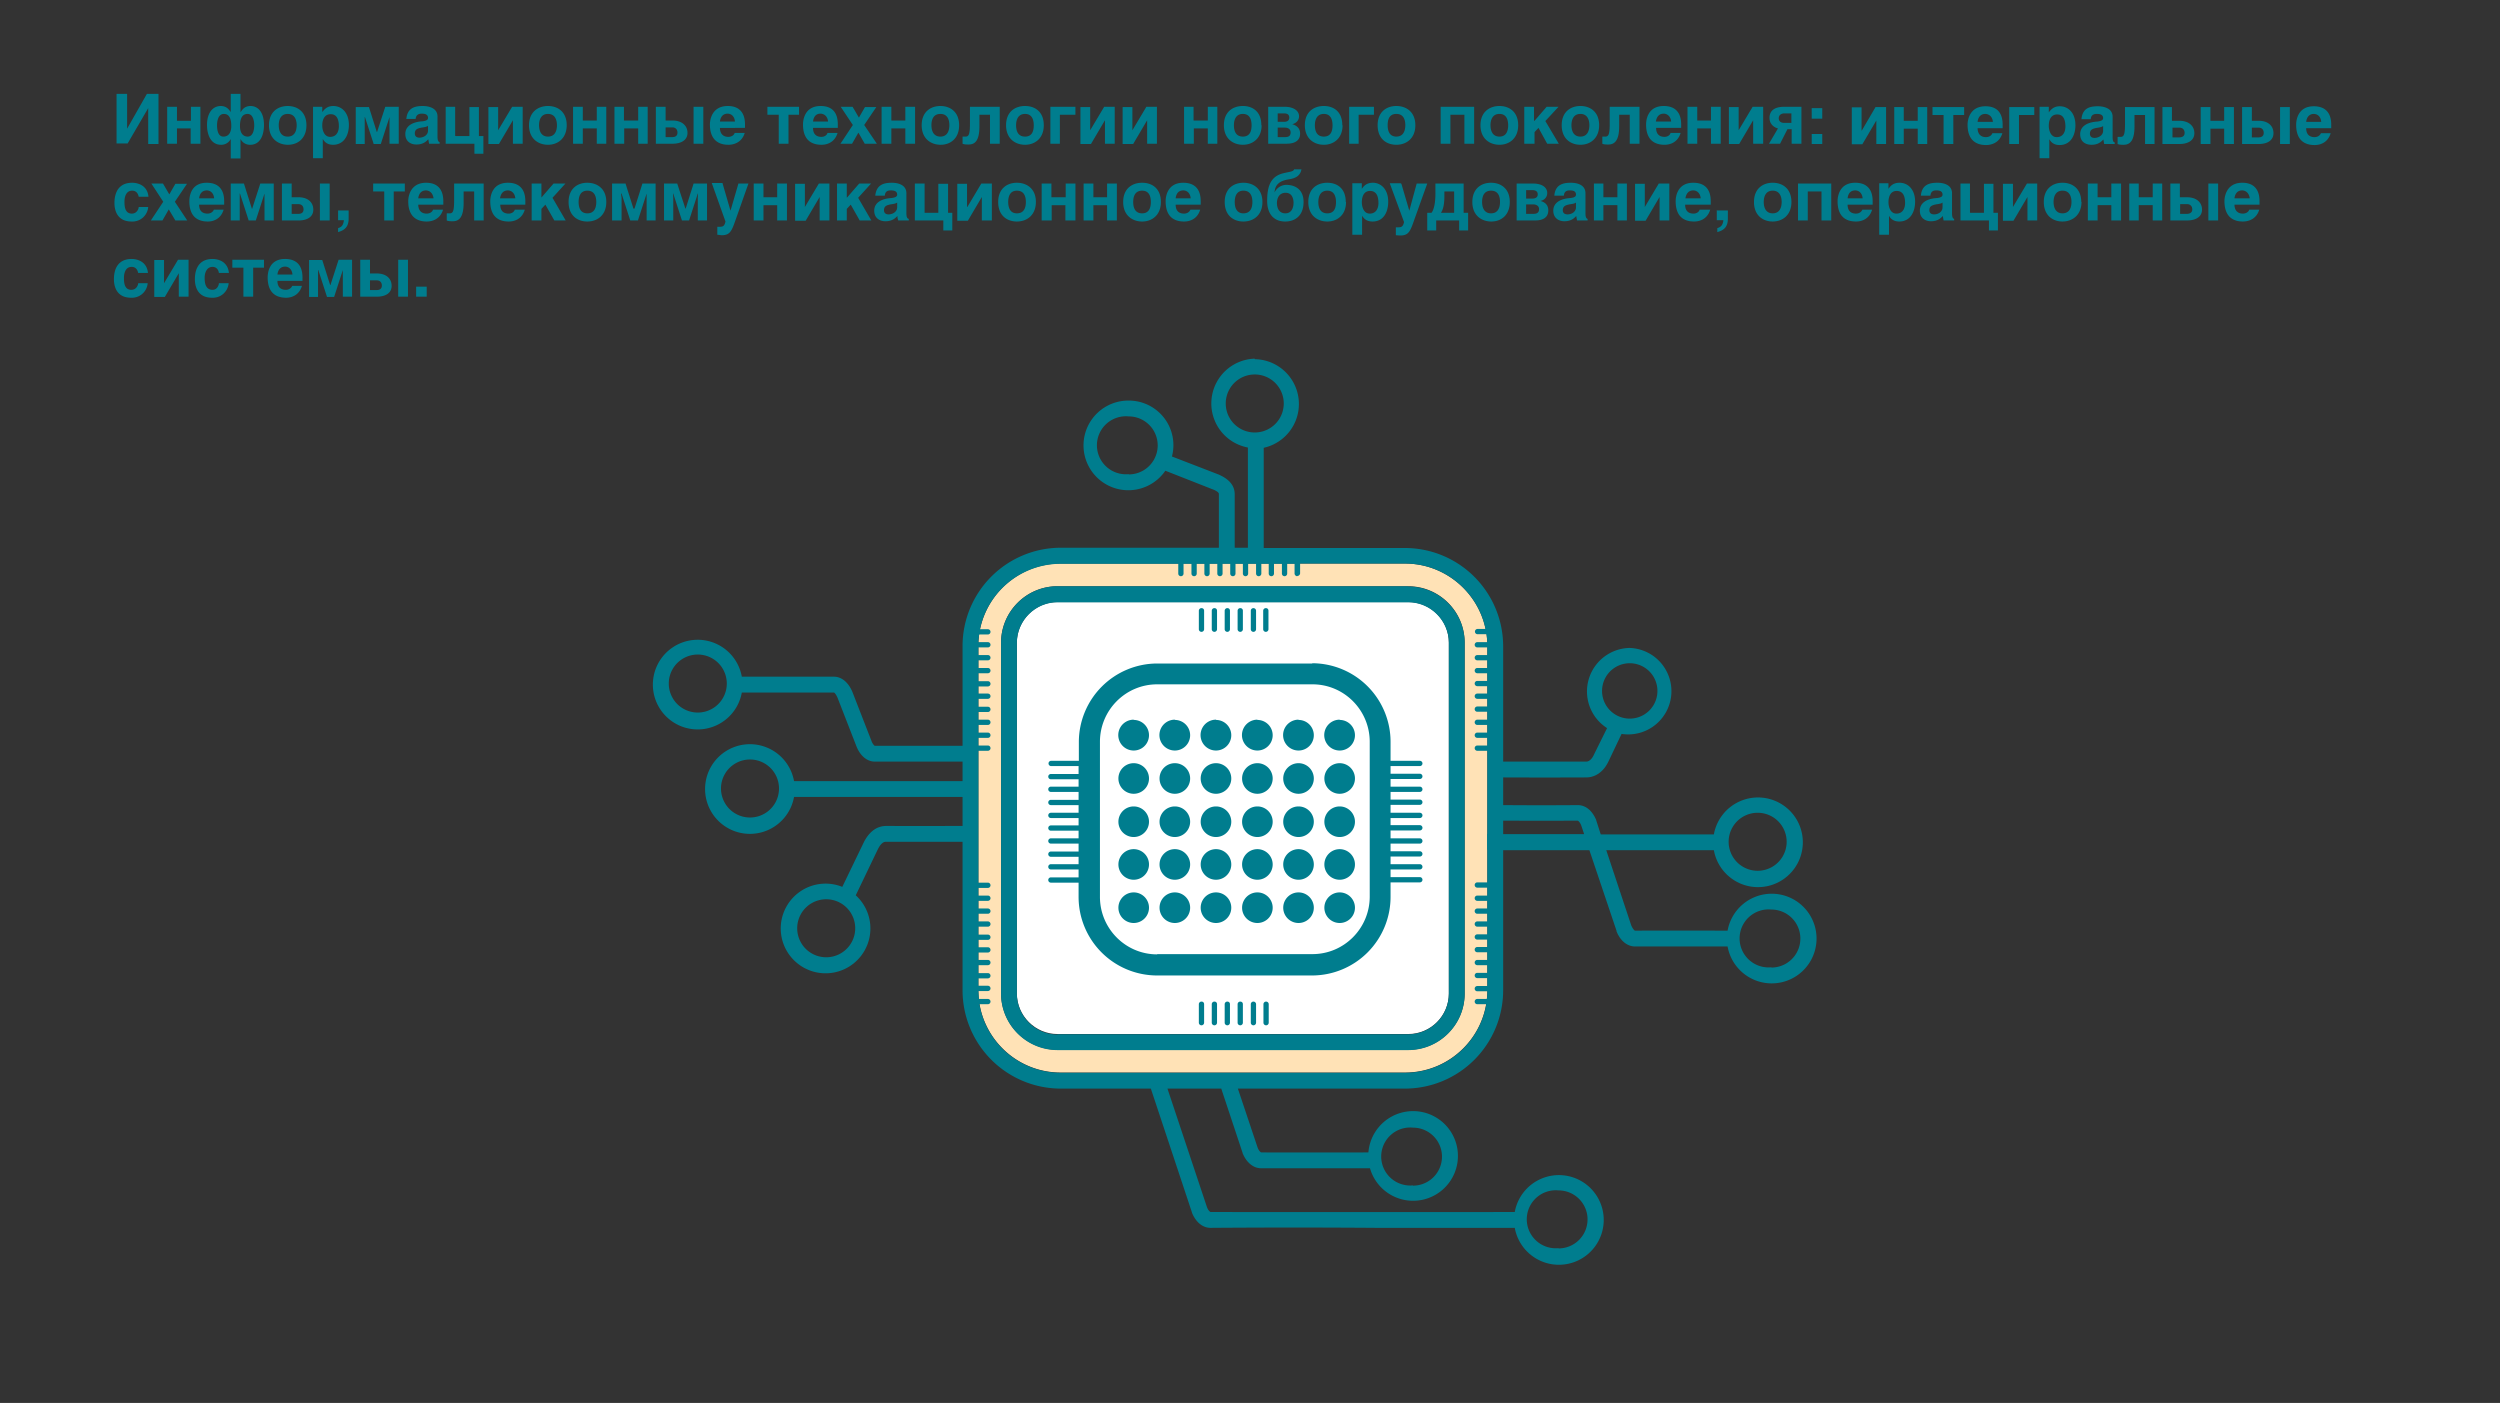
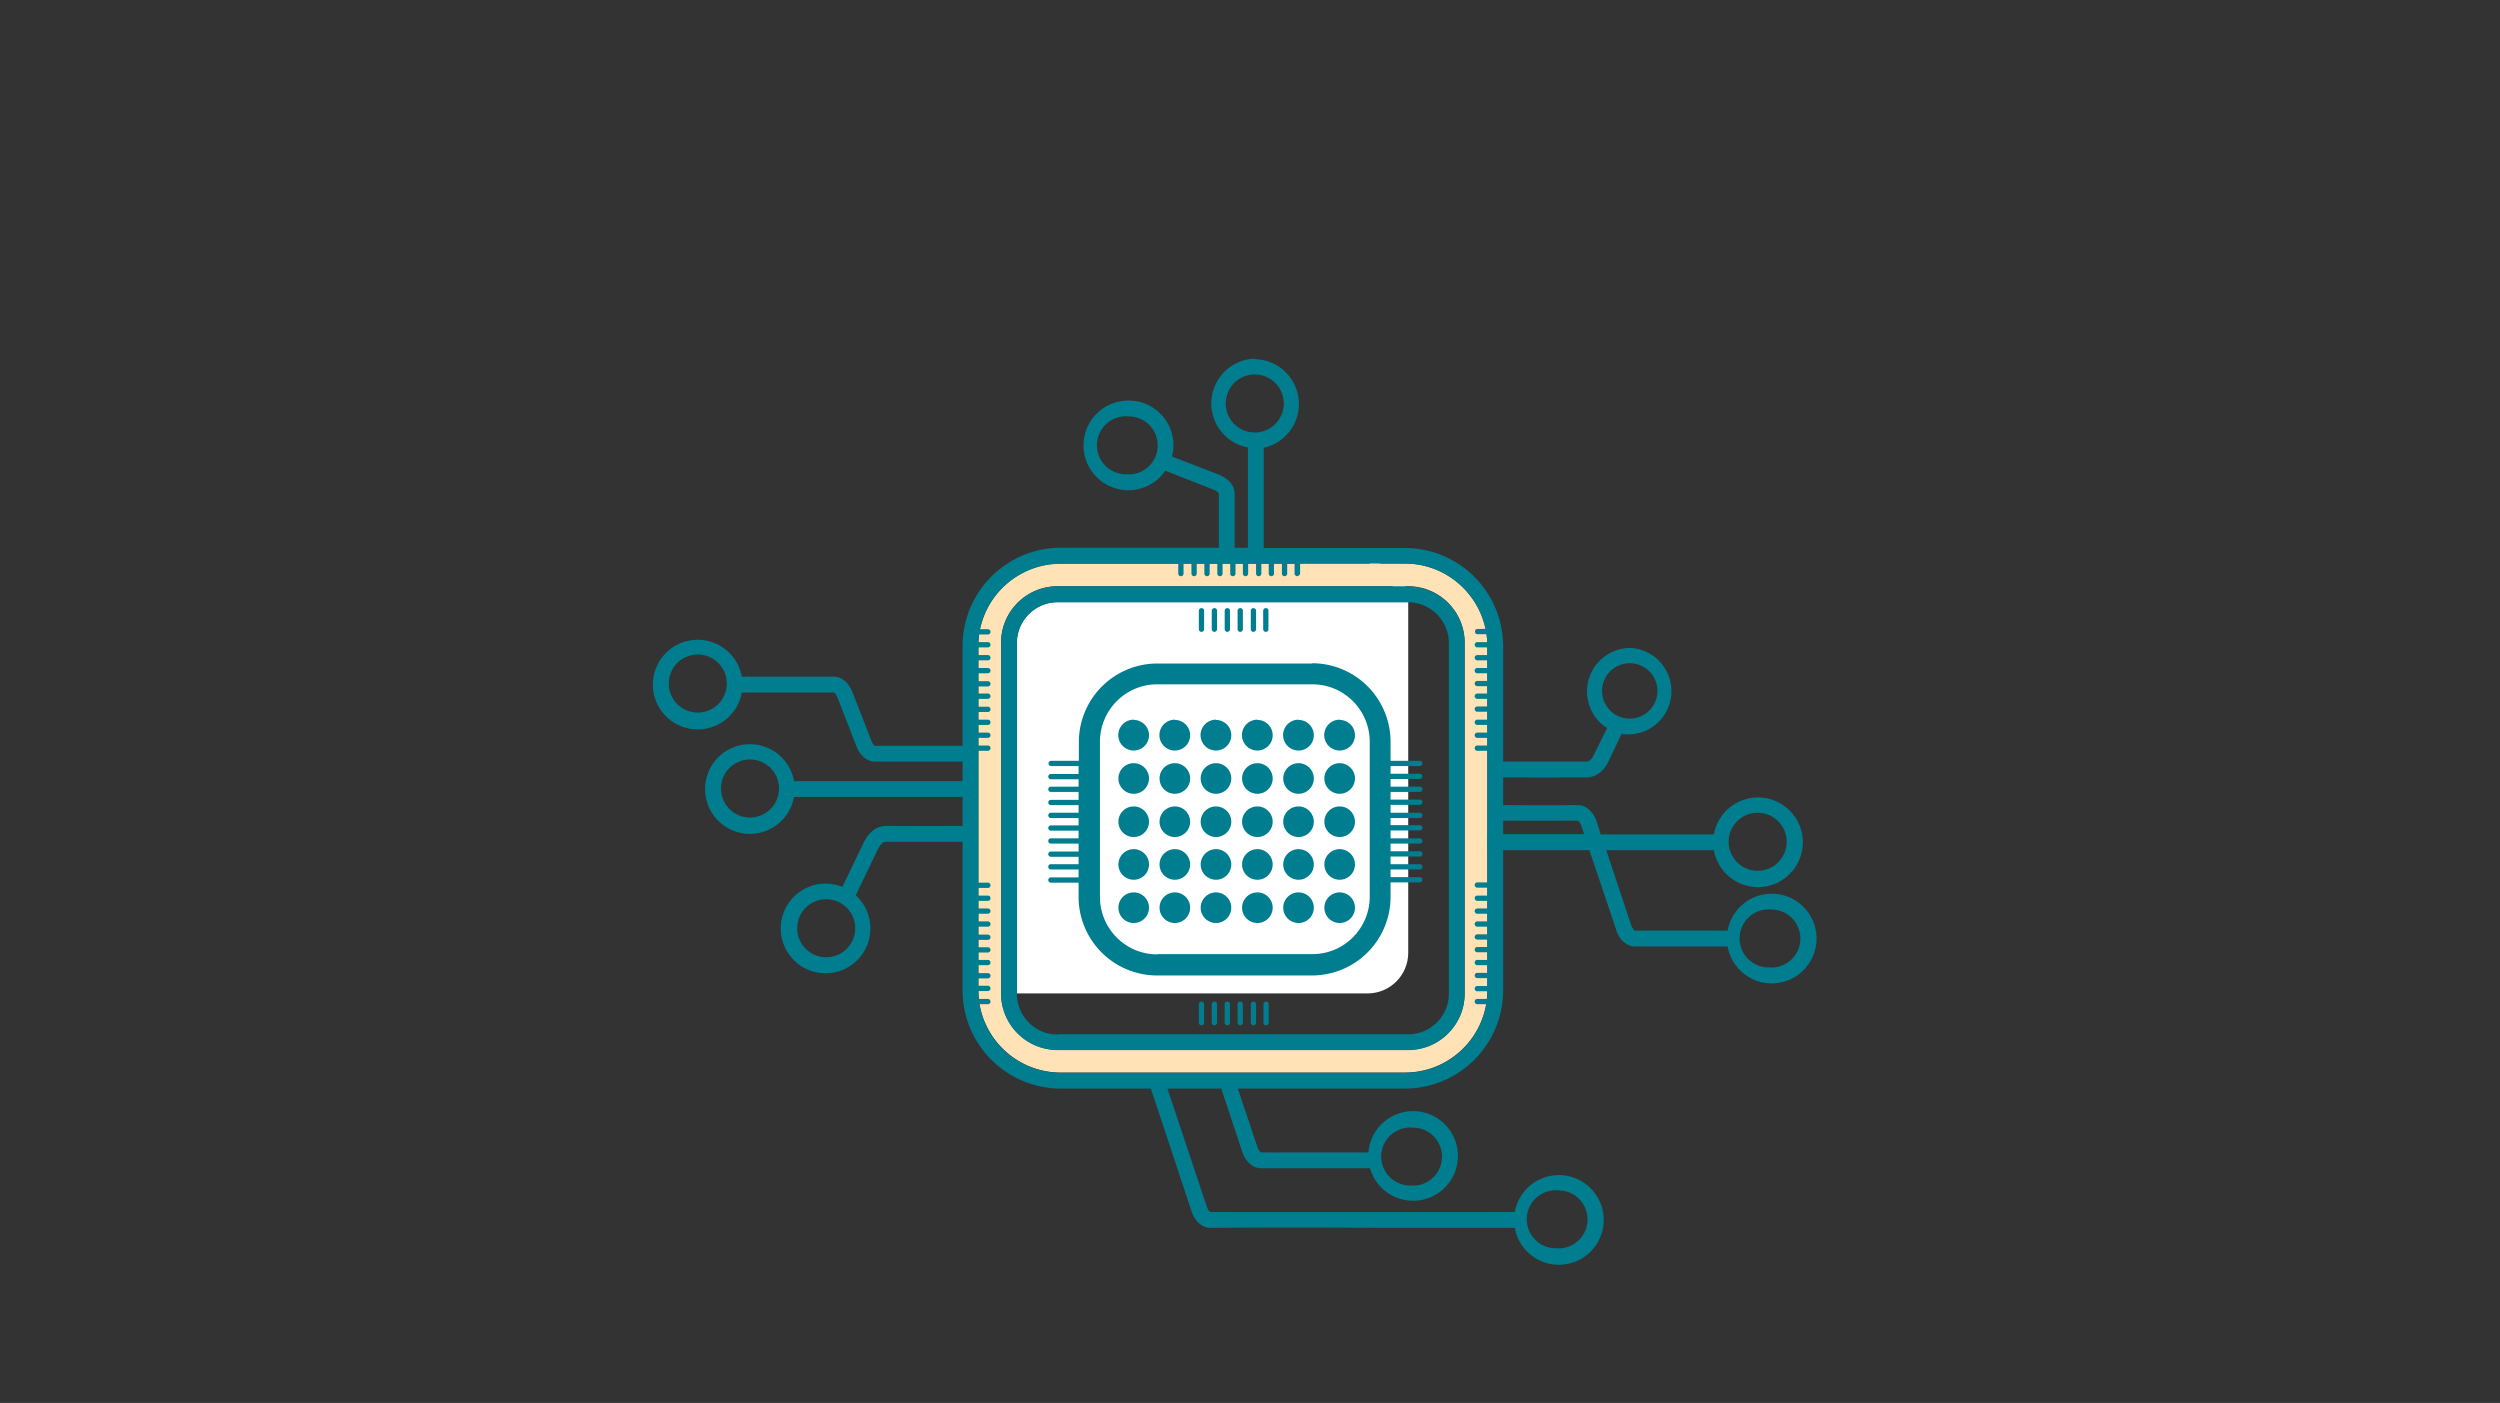
<svg xmlns="http://www.w3.org/2000/svg" id="Layer_1" viewBox="0 0 948 532">
  <rect x="0" y="0" width="948" height="532" fill="#333333" stroke="none" />
  <style>.st0{fill:#007d8e}</style>
-   <path d="M48.2 48.8l7.5-13.2h4.4v19h-3.9V41l-7.8 13.4h-4.2V35.6h4v13.2zm19-3h5.2v-5.3H76v14h-3.7v-5.8h-5.2v5.8h-3.7v-14h3.7v5.2zm24-10.2v7c.7-1.1 1.6-2.4 3.8-2.4 2.8 0 5.1 2.3 5.1 7.2 0 3.8-1.4 7.5-5.2 7.5a4 4 0 0 1-3.7-2.2v7.4h-3.7v-7.4a4 4 0 0 1-3.7 2.2c-3.8 0-5.3-3.7-5.3-7.5 0-4.9 2.4-7.2 5.2-7.2 2.2 0 3.1 1.3 3.8 2.3v-6.9h3.7zm-6.3 7.6c-2 0-2.6 2.3-2.6 4.4 0 1.7.4 4.2 2.4 4.2 2.3 0 3-2 3-4 0-2.5-.6-4.6-2.8-4.6zm9 8.6c2 0 2.5-2.5 2.5-4.2 0-2.1-.6-4.4-2.5-4.4-2.2 0-2.9 2-2.9 4.6 0 2 .7 4 3 4zm22.3-4.3c0 5-3.3 7.4-7 7.4s-7.2-2.3-7.2-7.4 3.4-7.3 7.1-7.3 7.1 2.2 7.1 7.3zm-10.5 0c0 1.8.6 4.3 3.4 4.3s3.4-2.5 3.4-4.3-.6-4.3-3.4-4.3-3.4 2.5-3.4 4.3zm16.5-5c.8-1 1.8-2.3 4.2-2.3 3.1 0 5.9 2.4 5.9 7.2 0 3.8-1.8 7.5-6 7.5-2.5 0-3.4-1.4-3.9-2.2V60h-3.7V40.5h3.5v2zm0 5.1c0 1.7.7 4.3 3 4.3 2.4 0 3.3-2 3.3-4 0-2.3-.6-4.6-3.1-4.6-2.4 0-3.2 2.1-3.2 4.3zM143 50l3.1-9.5h5.1v14h-3.5V46v-1.6l-3.3 10.2h-2.7l-3.3-10.2h-.1v10.2h-3.4v-14h5l3 9.5zm11.1-5c.4-4.2 3.4-4.8 6.2-4.8 2 0 5.6.6 5.6 4v7.6c0 1.6.4 2 .8 2.1v.6h-4l-.3-1.7c-.8.9-2 2-4.5 2-2.1 0-4.2-1.1-4.2-4 0-3.2 3-4.6 6.5-4.8 1.6-.2 2.1-.6 2.1-1.3 0-1.5-1.5-1.6-2.4-1.6-1.8 0-2.2 1.1-2.3 2H154zm5.7 3.4c-1.4.3-2.5.6-2.5 2.2 0 1.3 1 1.6 1.7 1.6 1.7 0 3.3-1 3.3-2.7v-1.8c-.3.3-1 .5-2.5.7zm13 3.2h5.2v-11h3.6v11h1.7v6.7h-3.4v-3.8H169v-14h3.6v11zm16.1-2.2l5.3-8.9h4v14h-3.7v-8.9l-5.3 9h-4v-14h3.7v8.8zm26-2c0 5.1-3.4 7.5-7.1 7.5s-7.2-2.3-7.2-7.4 3.5-7.3 7.2-7.3 7.1 2.2 7.1 7.3zm-10.5 0c0 1.9.6 4.4 3.4 4.4s3.4-2.5 3.4-4.3-.6-4.3-3.4-4.3-3.4 2.5-3.4 4.3zm16.7-1.7h5.2v-5.2h3.6v14h-3.6v-5.8H221v5.8h-3.7v-14h3.7v5.2zm15.6 0h5.3v-5.2h3.6v14H242v-5.8h-5.3v5.8H233v-14h3.6v5.2zm15.7 0h2.6c3.4 0 5.7 1.8 5.7 4.7 0 2.8-2.5 4.1-5.7 4.1h-6.3v-14h3.7v5.2zm0 6.3h2.5c1.3 0 2-.6 2-1.7 0-1.2-.7-2-2-2h-2.5V52zm14.4 2.5H263v-14h3.7v14zm15.6-4.1c-1 3.4-3.8 4.5-6.2 4.5-3.9 0-7-2-7-7.7 0-1.7.7-7 6.8-7 3.9 0 6.5 2.1 6.5 7v1.3H273c0 1 .3 3.4 3.2 3.4 1 0 2.1-.5 2.4-1.5h3.8zm-3.7-4.3c-.2-2.2-1.6-3-2.8-3-1.7 0-2.7 1.2-2.9 3h5.8zm16.6 8.4v-11H291v-3h12v3H299v11h-3.7zm22.3-4.1c-1 3.4-3.7 4.5-6.1 4.5-4 0-7-2-7-7.7 0-1.7.6-7 6.7-7 4 0 6.5 2.1 6.5 7v1.3h-9.4c0 1 .2 3.4 3.2 3.4 1 0 2-.5 2.3-1.5h3.8zm-3.6-4.3c-.2-2.2-1.7-3-2.9-3-1.7 0-2.6 1.2-2.8 3h5.7zm9.3-5.6l2.4 4.1 2.3-4h4.3l-4.6 6.8 4.8 7.1h-4.6l-2.4-4.2-2.4 4.2h-4.4l4.7-7.1-4.6-6.9h4.5zm14.8 5.2h5.2v-5.2h3.7v14h-3.7v-5.8H338v5.8h-3.7v-14h3.7v5.2zm25.6 1.8c0 5-3.3 7.4-7 7.4s-7.2-2.3-7.2-7.4 3.4-7.3 7.1-7.3 7.1 2.2 7.1 7.3zm-10.5 0c0 1.8.6 4.3 3.4 4.3s3.4-2.5 3.4-4.3-.5-4.3-3.4-4.3-3.4 2.5-3.4 4.3zm25.9-7v14h-3.7v-11h-4v4.3c0 5.3-1.5 7-4.1 7-.7 0-1.7 0-2.3-.3v-2.7h1.1c1.1 0 1.7-.5 1.7-4.7v-6.6H379zm16.7 7c0 5-3.4 7.4-7.1 7.4s-7.2-2.3-7.2-7.4 3.4-7.3 7.2-7.3 7.1 2.2 7.1 7.3zm-10.5 0c0 1.8.5 4.3 3.4 4.3s3.3-2.5 3.3-4.3-.5-4.3-3.3-4.3-3.4 2.5-3.4 4.3zm22.5-7v3h-5.9v11h-3.6v-14h9.5zm5.6 8.9l5.3-8.9h4v14h-3.7v-8.9l-5.3 9h-4v-14h3.7v8.8zm16 0l5.3-8.9h4v14h-3.7v-8.9l-5.3 9h-4v-14h3.7v8.8zm23.3-3.7h5.3v-5.2h3.6v14H458v-5.8h-5.3v5.8H449v-14h3.6v5.2zm25.7 1.8c0 5-3.4 7.4-7.1 7.4s-7.2-2.3-7.2-7.4 3.4-7.3 7.2-7.3 7 2.2 7 7.3zm-10.5 0c0 1.8.5 4.3 3.4 4.3s3.3-2.5 3.3-4.3-.5-4.3-3.3-4.3-3.4 2.5-3.4 4.3zm13-7h6.3c3 0 5.4 1.3 5.4 3.6 0 1.6-1.2 2.7-2.6 3 1.4.4 3 1.3 3 3.6 0 2.6-2 3.8-5.1 3.8h-7v-14zm3.6 5.7h2.4c1.2 0 2-.5 2-1.6s-.7-1.6-2-1.6h-2.4v3.2zm0 5.8h2.7c1.4 0 2.2-.4 2.2-1.8 0-1.2-.9-1.8-2.2-1.8h-2.7V52zm24.6-4.5c0 5-3.4 7.4-7.1 7.4s-7.2-2.3-7.2-7.4 3.4-7.3 7.2-7.3 7 2.2 7 7.3zm-10.5 0c0 1.8.5 4.3 3.4 4.3s3.3-2.5 3.3-4.3-.5-4.3-3.3-4.3-3.4 2.5-3.4 4.3zm22.4-7v3h-5.8v11h-3.6v-14h9.4zm15.7 7c0 5-3.4 7.4-7.2 7.4s-7.1-2.3-7.1-7.4 3.4-7.3 7.1-7.3 7.2 2.2 7.2 7.3zm-10.5 0c0 1.8.5 4.3 3.3 4.3s3.4-2.5 3.4-4.3-.5-4.3-3.4-4.3-3.3 2.5-3.3 4.3zm32.8-7v14h-3.7v-11H550v11h-3.7v-14H559zm16.7 7c0 5-3.4 7.4-7.1 7.4s-7.2-2.3-7.2-7.4 3.5-7.3 7.2-7.3 7.1 2.2 7.1 7.3zm-10.5 0c0 1.8.6 4.3 3.4 4.3s3.3-2.5 3.3-4.3-.5-4.3-3.3-4.3-3.4 2.5-3.4 4.3zm16.7-1.7l4.6-5.3h4.5l-5 5.4 5.1 8.6h-4.4l-3.3-6-1.5 1.6v4.4H578v-14h3.7v5.3zm24.5 1.7c0 5-3.4 7.4-7.1 7.4s-7.1-2.3-7.1-7.4 3.4-7.3 7.1-7.3 7.1 2.2 7.1 7.3zm-10.5 0c0 1.8.6 4.3 3.4 4.3s3.4-2.5 3.4-4.3-.6-4.3-3.4-4.3-3.4 2.5-3.4 4.3zm25.8-7v14H618v-11h-4v4.3c0 5.3-1.6 7-4.1 7-.7 0-1.7 0-2.3-.3v-2.7h1.1c1.1 0 1.7-.5 1.7-4.7v-6.6h11.2zm15.6 9.9c-1 3.4-3.7 4.5-6.1 4.5-4 0-7-2-7-7.7 0-1.7.6-7 6.7-7 4 0 6.6 2.1 6.6 7v1.3h-9.5c0 1 .2 3.4 3.2 3.4 1 0 2-.5 2.3-1.5h3.8zm-3.6-4.3c-.2-2.2-1.7-3-2.8-3-1.8 0-2.7 1.2-3 3h5.8zm9.9-.4h5.2v-5.2h3.7v14h-3.7v-5.8h-5.2v5.8h-3.7v-14h3.7v5.2zm15.7 3.7l5.3-8.9h4v14h-3.8v-8.9l-5.3 9h-3.9v-14h3.7v8.8zm23.8 5.1h-3.7V49h-1.6l-2.8 5.5h-4.2l3.4-5.8c-1.2-.3-3.2-1.4-3.2-4 0-2.8 2-4.2 5.5-4.2h6.6v14zM679.3 43h-2.7c-1.2 0-2.1.7-2.1 1.8 0 1.2.8 1.8 2.1 1.8h2.7V43zM691 45h-4V41h4v3.8zm0 9.6h-4v-3.8h4v3.8zm15-5.1l5.2-8.9h4v14h-3.7v-8.9l-5.3 9h-4v-14h3.7v8.8zm16-3.7h5.2v-5.2h3.6v14h-3.6v-5.8h-5.3v5.8h-3.6v-14h3.6v5.2zm15 8.8v-11h-4.2v-3h12v3h-4.1v11h-3.7zm22.3-4.1c-1 3.4-3.8 4.5-6.2 4.5-3.9 0-7-2-7-7.7 0-1.7.7-7 6.8-7 4 0 6.5 2.1 6.5 7v1.3h-9.5c0 1 .3 3.4 3.2 3.4 1 0 2.1-.5 2.4-1.5h3.8zm-3.6-4.3c-.2-2.2-1.7-3-2.9-3-1.7 0-2.7 1.2-2.9 3h5.8zm15.7-5.6v3h-5.8v11h-3.7v-14h9.5zm5.5 2c.8-1 1.8-2.3 4.2-2.3 3.1 0 5.9 2.4 5.9 7.2 0 3.8-1.8 7.5-6 7.5-2.5 0-3.4-1.4-3.9-2.2V60h-3.7V40.5h3.5v2zm0 5.1c0 1.7.7 4.3 3 4.3 2.4 0 3.3-2 3.3-4 0-2.3-.6-4.6-3.1-4.6-2.4 0-3.2 2.1-3.2 4.3zm12.4-2.6c.4-4.2 3.3-4.8 6.2-4.8 2 0 5.6.6 5.6 4v7.6c0 1.6.3 2 .8 2.1v.6h-4l-.3-1.7c-.9.9-2 2-4.5 2-2.2 0-4.3-1.1-4.3-4 0-3.2 3-4.6 6.5-4.8 1.6-.2 2.2-.6 2.2-1.3 0-1.5-1.5-1.6-2.4-1.6-1.9 0-2.2 1.1-2.3 2h-3.5zm5.7 3.4c-1.4.3-2.5.6-2.5 2.2 0 1.3 1 1.6 1.7 1.6 1.6 0 3.3-1 3.3-2.7v-1.8c-.4.3-1 .5-2.5.7zm22-7.9v14h-3.6v-11h-4v4.3c0 5.3-1.6 7-4.1 7-.7 0-1.7 0-2.3-.3v-2.7h1.1c1.1 0 1.7-.5 1.7-4.7v-6.6h11.2zm6.8 5.2h2.6c3.4 0 5.7 1.8 5.7 4.7 0 2.8-2.5 4.1-5.6 4.1H820v-14h3.6v5.2zm0 6.3h2.5c1.4 0 2.1-.6 2.1-1.7 0-1.2-.7-2-2-2h-2.6V52zm14.4-6.3h5.2v-5.2h3.7v14h-3.7v-5.8h-5.2v5.8h-3.7v-14h3.7v5.2zm15.7 0h2.6c3.4 0 5.6 1.8 5.6 4.7 0 2.8-2.4 4.1-5.6 4.1h-6.3v-14h3.7v5.2zm0 6.3h2.5c1.3 0 2-.6 2-1.7 0-1.2-.7-2-2-2h-2.5V52zm14.4 2.5h-3.7v-14h3.7v14zm15.5-4.1c-1 3.4-3.7 4.5-6.1 4.5-4 0-7-2-7-7.7 0-1.7.6-7 6.7-7 4 0 6.6 2.1 6.6 7v1.3h-9.5c0 1 .2 3.4 3.2 3.4 1 0 2-.5 2.4-1.5h3.7zm-3.6-4.3c-.2-2.2-1.6-3-2.8-3-1.7 0-2.7 1.2-2.9 3h5.7zm-824 32.3a6 6 0 0 1-6.3 5.5c-5.3 0-6.5-4-6.5-7 0-4.5 2-7.7 6.7-7.7 2.2 0 5.8 1 6.2 5.3h-3.7c-.2-.9-.7-2.3-2.5-2.3-2.3 0-2.9 2.4-2.9 4.1 0 1.5 0 4.6 2.8 4.6 1.9 0 2.6-1.8 2.6-2.5H56zm5.6-8.9l2.4 4.1 2.3-4h4.4l-4.6 6.8 4.7 7.1h-4.5l-2.5-4.2-2.4 4.2h-4.4l4.7-7.1-4.5-6.9h4.4zm23 9.9c-1 3.4-3.7 4.5-6 4.5-4 0-7-2-7-7.7 0-1.7.5-7 6.6-7 4 0 6.6 2.1 6.6 7v1.3h-9.5c0 1 .2 3.4 3.2 3.4 1 0 2-.5 2.4-1.5h3.7zm-3.6-4.3c-.2-2.2-1.6-3-2.8-3-1.7 0-2.7 1.2-2.9 3h5.7zm14.4 4l3.1-9.6h5.1v14h-3.5V75v-1.6l-3.3 10.2h-2.7l-3.3-10.2h-.1v10.2h-3.4v-14h5l3 9.5zm15-4.4h2.6c3.4 0 5.6 1.8 5.6 4.7 0 2.8-2.4 4.1-5.6 4.1h-6.3v-14h3.7v5.2zm0 6.3h2.5c1.3 0 2-.6 2-1.7 0-1.2-.7-2-2-2h-2.5V81zm14.4 2.5h-3.7v-14h3.7v14zm3.2-3.8h4V83c0 3.2-1.8 4.4-4 5v-1.5c1-.3 2-.8 2.2-3h-2.2v-3.8zm17.5 3.8v-11h-4.2v-3h12v3h-4.2v11h-3.6zm22.3-4.1c-1 3.4-3.8 4.5-6.2 4.5-3.9 0-7-2-7-7.7 0-1.7.7-7 6.8-7 3.9 0 6.5 2.1 6.5 7v1.3h-9.5c0 1 .3 3.4 3.2 3.4 1 0 2.1-.5 2.4-1.5h3.8zm-3.6-4.3c-.3-2.2-1.7-3-2.9-3-1.7 0-2.7 1.2-2.9 3h5.8zm19-5.6v14h-3.6v-11h-4v4.3c0 5.3-1.6 7-4.1 7-.7 0-1.7 0-2.3-.3v-2.7h1.1c1.1 0 1.7-.5 1.7-4.7v-6.6h11.2zm15.6 9.9c-1 3.4-3.7 4.5-6.1 4.5-4 0-7-2-7-7.7 0-1.7.6-7 6.7-7 4 0 6.6 2.1 6.6 7v1.3h-9.5c0 1 .2 3.4 3.2 3.4 1 0 2-.5 2.3-1.5h3.8zm-3.6-4.3c-.2-2.2-1.7-3-2.8-3-1.8 0-2.7 1.2-3 3h5.8zm9.9-.3l4.6-5.3h4.5l-4.9 5.4 5 8.6h-4.3l-3.4-6-1.5 1.6v4.4h-3.7v-14h3.7v5.3zm24.6 1.7c0 5-3.4 7.4-7.2 7.4s-7.1-2.3-7.1-7.4 3.4-7.3 7.1-7.3 7.2 2.2 7.2 7.3zm-10.5 0c0 1.8.5 4.3 3.3 4.3 2.9 0 3.4-2.5 3.4-4.3s-.5-4.3-3.4-4.3c-2.8 0-3.3 2.5-3.3 4.3zm21 2.5h.2l3-9.5h5v14h-3.4V75v-1.6l-3.3 10.2H239l-3.3-10.2h-.2l.2 1.6v8.6h-3.6v-14h5.1l3 9.5zm19.5 0h.1l3-9.5h5.1v14h-3.5V75l.1-1.6h-.1l-3.3 10.2h-2.7l-3.3-10.2h-.1l.1 1.6v8.6h-3.5v-14h5l3.1 9.5zm14.1-9.5l3 10.3 3-10.3h3.8L279 83.2c-1.6 4.6-2.2 6-5.4 6L272 89v-3h.7c1.3 0 2-.1 2.4-2l-5.2-14.6h4.1zm15.5 5.2h5.2v-5.2h3.7v14h-3.7v-5.8h-5.2v5.8h-3.7v-14h3.7v5.2zm15.7 3.7l5.3-8.9h4v14h-3.7v-8.9l-5.3 9h-4v-14h3.7v8.8zm16-3.6l4.6-5.3h4.5l-4.9 5.4 5 8.6H326l-3.4-6-1.5 1.6v4.4h-3.7v-14h3.7v5.3zm10.7-.8c.5-4.2 3.4-4.8 6.3-4.8 2 0 5.5.6 5.5 4v7.6c0 1.6.4 2 .9 2.1v.6h-4c-.2-.7-.3-.9-.3-1.7-.9.9-2 2-4.6 2-2 0-4.2-1.1-4.2-4 0-3.2 3-4.6 6.5-4.8 1.6-.2 2.2-.6 2.2-1.3 0-1.5-1.5-1.6-2.5-1.6-1.8 0-2.1 1.1-2.2 2h-3.6zm5.8 3.4c-1.4.3-2.5.6-2.5 2.2 0 1.3 1 1.6 1.7 1.6 1.6 0 3.3-1 3.3-2.7v-1.8c-.4.3-1 .5-2.5.7zm12.9 3.2h5.2v-11h3.7v11h1.6v6.7h-3.4v-3.8h-10.8v-14h3.7v11zm16.2-2.2l5.3-8.9h4v14h-3.8v-8.9l-5.3 9H363v-14h3.7v8.8zm26-2c0 5.1-3.4 7.5-7.2 7.5s-7.1-2.3-7.1-7.4 3.4-7.3 7.1-7.3 7.2 2.2 7.2 7.3zm-10.5 0c0 1.9.5 4.4 3.3 4.4 2.9 0 3.4-2.5 3.4-4.3s-.5-4.3-3.4-4.3c-2.8 0-3.3 2.5-3.3 4.3zm16.6-1.7h5.2v-5.2h3.7v14H404v-5.8h-5.2v5.8H395v-14h3.7v5.2zm15.7 0h5.2v-5.2h3.7v14h-3.7v-5.8h-5.2v5.8h-3.7v-14h3.7v5.2zm25.6 1.8c0 5-3.4 7.4-7.1 7.4s-7.2-2.3-7.2-7.4 3.4-7.3 7.2-7.3 7.1 2.2 7.1 7.3zm-10.5 0c0 1.8.5 4.3 3.4 4.3 2.8 0 3.3-2.5 3.3-4.3s-.5-4.3-3.3-4.3c-2.9 0-3.4 2.5-3.4 4.3zm25.4 2.9c-1 3.4-3.7 4.5-6.1 4.5-4 0-7-2-7-7.7 0-1.7.6-7 6.7-7 4 0 6.6 2.1 6.6 7v1.3h-9.5c0 1 .2 3.4 3.2 3.4 1 0 2-.5 2.4-1.5h3.7zm-3.6-4.3c-.2-2.2-1.6-3-2.8-3-1.8 0-2.7 1.2-2.9 3h5.7zm27.2 1.4c0 5-3.4 7.4-7.2 7.4s-7.1-2.3-7.1-7.4 3.4-7.3 7.1-7.3 7.2 2.2 7.2 7.3zm-10.5 0c0 1.8.5 4.3 3.3 4.3 2.9 0 3.4-2.5 3.4-4.3s-.5-4.3-3.4-4.3c-2.8 0-3.3 2.5-3.3 4.3zm19.5-6.5c3.5 0 6.6 1.8 6.6 6.5 0 4.9-2.9 7.4-7 7.4s-6.8-2.7-6.8-7.8c0-5.4 1.2-9.3 6.1-10.5 2.4-.6 3.9-.6 4.1-1.5h2.8c-.4 2.3-2 3.4-4.8 3.8-3 .5-5.2 1.6-5.4 5a5 5 0 0 1 4.4-2.9zm-3.5 6.9c0 1.7.7 3.9 3.2 3.9 2.4 0 3.1-2.2 3.1-4 0-1.8-.7-3.8-3-3.8-2.4 0-3.3 2-3.3 3.9zm26.2-.4c0 5-3.4 7.4-7.1 7.4s-7.2-2.3-7.2-7.4 3.4-7.3 7.2-7.3 7 2.2 7 7.3zm-10.5 0c0 1.8.5 4.3 3.4 4.3s3.3-2.5 3.3-4.3-.5-4.3-3.3-4.3-3.4 2.5-3.4 4.3zm16.5-5c.7-1 1.7-2.3 4.2-2.3 3 0 5.8 2.4 5.8 7.2 0 3.8-1.7 7.5-5.9 7.5-2.6 0-3.5-1.4-4-2.2V89h-3.7V69.5h3.6v2zm0 5.1c0 1.7.7 4.3 3 4.3 2.4 0 3.3-2 3.3-4 0-2.3-.6-4.6-3.2-4.6-2.3 0-3.1 2.1-3.1 4.3zm15-7l3 10.2 2.8-10.3h4l-4.9 13.7c-1.6 4.6-2.2 6-5.4 6l-1.6-.1v-3h.7c1.3 0 2-.1 2.4-2L527 69.5h4.1zm23.6 0v11h1.7v6.7h-3.4v-3.8h-8.7v3.8h-3.4v-6.7h1.6c1-1.2 1.5-4 1.5-7.3v-3.8h10.7zm-3.6 2.9h-3.7v1.7c0 3.7-.6 5.3-1.3 6.4h5v-8.1zm21.1 4c0 5-3.3 7.4-7 7.4s-7.2-2.3-7.2-7.4 3.4-7.3 7.1-7.3 7.1 2.2 7.1 7.3zm-10.5 0c0 1.8.6 4.3 3.4 4.3s3.4-2.5 3.4-4.3-.5-4.3-3.4-4.3-3.4 2.5-3.4 4.3zm13-7h6.3c3.2 0 5.4 1.3 5.4 3.6 0 1.6-1.1 2.7-2.6 3 1.5.4 3 1.3 3 3.6 0 2.6-1.9 3.8-5 3.8h-7v-14zm3.7 5.7h2.4c1.2 0 2-.5 2-1.6s-.8-1.6-2-1.6h-2.4v3.2zm0 5.8h2.7c1.3 0 2.2-.4 2.2-1.8 0-1.2-1-1.8-2.3-1.8h-2.6V81zm10.7-7c.4-4.2 3.4-4.8 6.3-4.8 2 0 5.5.6 5.5 4v7.6c0 1.6.4 2 .8 2.1v.6h-4l-.3-1.7c-.8.9-2 2-4.5 2-2 0-4.2-1.1-4.2-4 0-3.2 3-4.6 6.5-4.8 1.6-.2 2.1-.6 2.1-1.3 0-1.5-1.4-1.6-2.4-1.6-1.8 0-2.1 1.1-2.2 2h-3.6zm5.7 3.4c-1.3.3-2.5.6-2.5 2.2 0 1.3 1 1.6 1.8 1.6 1.6 0 3.2-1 3.2-2.7v-1.8c-.3.3-1 .5-2.5.7zm13-2.7h5.2v-5.2h3.6v14h-3.6v-5.8h-5.3v5.8h-3.6v-14h3.6v5.2zm15.6 3.7l5.3-8.9h4v14h-3.7v-8.9l-5.3 9h-4v-14h3.7v8.8zm24.8 1c-1 3.4-3.7 4.5-6.1 4.5-4 0-7-2-7-7.7 0-1.7.6-7 6.7-7 4 0 6.6 2.1 6.6 7v1.3H639c0 1 .2 3.4 3.2 3.4 1 0 2-.5 2.3-1.5h3.8zm-3.6-4.3c-.2-2.2-1.7-3-2.8-3-1.8 0-2.7 1.2-3 3h5.8zm6.3 4.6h4V83c0 3.2-1.7 4.4-4 5v-1.5c1-.3 2.1-.8 2.3-3H651v-3.8zm28.1-3.2c0 5-3.4 7.4-7.1 7.4s-7.1-2.3-7.1-7.4 3.4-7.3 7.1-7.3 7.1 2.2 7.1 7.3zm-10.5 0c0 1.8.6 4.3 3.4 4.3s3.4-2.5 3.4-4.3-.6-4.3-3.4-4.3-3.4 2.5-3.4 4.3zm25.6-7v14h-3.7v-11h-5.2v11h-3.7v-14h12.6zm15.5 9.9c-1 3.4-3.7 4.5-6.1 4.5-4 0-7-2-7-7.7 0-1.7.6-7 6.7-7 4 0 6.6 2.1 6.6 7v1.3h-9.5c0 1 .2 3.4 3.2 3.4 1 0 2-.5 2.4-1.5h3.7zm-3.6-4.3c-.2-2.2-1.6-3-2.8-3-1.8 0-2.7 1.2-2.9 3h5.7zm9.8-3.6c.7-1 1.7-2.3 4.2-2.3 3.1 0 5.9 2.4 5.9 7.2 0 3.8-1.8 7.5-6 7.5-2.5 0-3.5-1.4-3.9-2.2V89h-3.7V69.5h3.5v2zm0 5.1c0 1.7.7 4.3 3 4.3 2.4 0 3.3-2 3.3-4 0-2.3-.6-4.6-3.2-4.6-2.3 0-3.1 2.1-3.1 4.3zm12.3-2.6c.4-4.2 3.4-4.8 6.3-4.8 2 0 5.5.6 5.5 4v7.6c0 1.6.4 2 .8 2.1v.6h-4l-.3-1.7c-.8.9-2 2-4.5 2-2 0-4.2-1.1-4.2-4 0-3.2 3-4.6 6.5-4.8 1.6-.2 2.1-.6 2.1-1.3 0-1.5-1.5-1.6-2.4-1.6-1.8 0-2.1 1.1-2.2 2h-3.6zm5.7 3.4c-1.3.3-2.5.6-2.5 2.2 0 1.3 1 1.6 1.8 1.6 1.6 0 3.2-1 3.2-2.7v-1.8c-.3.3-1 .5-2.5.7zm13 3.2h5.2v-11h3.6v11h1.7v6.7h-3.4v-3.8h-10.8v-14h3.6v11zm16.2-2.2l5.3-8.9h3.9v14h-3.7v-8.9l-5.3 9h-4v-14h3.8v8.8zm26-2c0 5.1-3.5 7.5-7.2 7.5s-7.1-2.3-7.1-7.4 3.4-7.3 7.1-7.3 7.1 2.2 7.1 7.3zm-10.6 0c0 1.9.6 4.4 3.4 4.4s3.4-2.5 3.4-4.3-.6-4.3-3.4-4.3-3.4 2.5-3.4 4.3zm16.7-1.7h5.2v-5.2h3.7v14h-3.7v-5.8h-5.2v5.8h-3.7v-14h3.7v5.2zm15.6 0h5.3v-5.2h3.6v14h-3.6v-5.8h-5.3v5.8h-3.6v-14h3.6v5.2zm15.7 0h2.6c3.4 0 5.7 1.8 5.7 4.7 0 2.8-2.5 4.1-5.7 4.1H823v-14h3.6v5.2zm0 6.3h2.5c1.3 0 2.1-.6 2.1-1.7 0-1.2-.8-2-2-2h-2.6V81zm14.4 2.5h-3.7v-14h3.7v14zm15.6-4.1c-1 3.4-3.8 4.5-6.2 4.5-3.9 0-7-2-7-7.7 0-1.7.7-7 6.8-7 3.9 0 6.5 2.1 6.5 7v1.3h-9.5c0 1 .3 3.4 3.2 3.4 1 0 2.1-.5 2.4-1.5h3.8zm-3.6-4.3c-.3-2.2-1.7-3-2.9-3-1.7 0-2.7 1.2-2.9 3h5.8zM56 107.4a6 6 0 0 1-6.3 5.5c-5.3 0-6.5-4-6.5-7 0-4.5 2-7.7 6.7-7.7 2.2 0 5.8 1 6.2 5.3h-3.7c-.2-.9-.7-2.3-2.5-2.3-2.3 0-2.9 2.4-2.9 4.1 0 1.5 0 4.6 2.8 4.6 1.9 0 2.6-1.8 2.6-2.5H56zm6.2 0l5.3-8.9h4v14h-3.7v-8.9l-5.3 9h-4v-14h3.7v8.8zm24.5 0a6 6 0 0 1-6.3 5.5c-5.3 0-6.5-4-6.5-7 0-4.5 2-7.7 6.7-7.7 2.2 0 5.8 1 6.2 5.3H83c-.1-.9-.7-2.3-2.4-2.3-2.3 0-3 2.4-3 4.1 0 1.5.1 4.6 3 4.6 1.8 0 2.4-1.8 2.4-2.5h3.7zm5.6 5.1v-11h-4.2v-3h12v3H96v11h-3.6zm22.2-4.1c-1 3.4-3.7 4.5-6 4.5-4 0-7-2-7-7.7 0-1.7.5-7 6.6-7 4 0 6.6 2.1 6.6 7v1.3h-9.5c0 1 .2 3.4 3.2 3.4 1 0 2-.5 2.4-1.5h3.7zm-3.6-4.3c-.2-2.2-1.6-3-2.8-3-1.7 0-2.7 1.2-2.9 3h5.7zm14.4 4l3.1-9.6h5.1v14h-3.5V104v-1.6l-3.3 10.2H124l-3.3-10.2h-.1v10.2h-3.4v-14h5l3 9.5zm15-4.4h2.6c3.4 0 5.6 1.8 5.6 4.7 0 2.8-2.4 4.1-5.6 4.1h-6.3v-14h3.7v5.2zm0 6.3h2.5c1.3 0 2-.6 2-1.7 0-1.2-.7-2-2-2h-2.5v3.7zm14.4 2.5H151v-14h3.7v14zm7.1 0h-4v-3.8h4v3.8z" class="st0" />
-   <path fill="#fff" d="M534 228.3H401c-8.5 0-15.4 7-15.4 15.4v133c0 8.5 7 15.4 15.4 15.4h133c8.5 0 15.4-6.9 15.4-15.4v-133c0-8.5-6.9-15.4-15.4-15.4z" />
+   <path fill="#fff" d="M534 228.3H401c-8.5 0-15.4 7-15.4 15.4v133h133c8.5 0 15.4-6.9 15.4-15.4v-133c0-8.5-6.9-15.4-15.4-15.4z" />
  <path fill="#ffe2b6" d="M532.8 213.7H402.2c-17.2 0-31.2 14-31.2 31.2v130.6c0 17.2 14 31.2 31.2 31.2h130.6c17.2 0 31.2-14 31.2-31.2V244.9c0-17.1-14-31.2-31.2-31.2zm22.6 163c0 11.8-9.6 21.4-21.4 21.4H401a21.5 21.5 0 0 1-21.4-21.4v-133c0-11.8 9.6-21.4 21.4-21.4h133c11.8 0 21.4 9.6 21.4 21.4v133z" />
  <g>
    <path d="M475.8 136a17 17 0 0 0-2.6 33.7v38h-5v-20.3c0-3.2-2-5.7-6.2-7.5l-17.6-6.8a16.9 16.9 0 0 0-16.4-21.2 17 17 0 1 0 13.9 26.6l17.8 7c.6.2 2.5 1 2.5 1.8v20.4h-60A37.3 37.3 0 0 0 365 245v37.8h-33.3c-.1 0-.8-.6-1.3-2l-7.2-18.5c-1.5-3.5-4-5.7-7-5.7h-34.9a17 17 0 1 0 0 6h2a8689 8689 0 0 0 32.9 0c.2 0 .8.6 1.4 2l7.2 18.5c1.4 3.5 4 5.7 6.9 5.7H365v7.4h-63.9a17 17 0 1 0 0 6H365v11h-3.5a3787 3787 0 0 1-25.4 0c-3.5 0-6.3 2-8.4 5.9l-8.3 17.2a17 17 0 1 0 5.1 3.2l8.5-17.7c1.4-2.6 2.5-2.6 3-2.6h29v56.4a37.3 37.3 0 0 0 37.2 37.2h34.2l15.6 47v.1c1.5 3.6 4.1 5.7 7 5.7a4201.1 4201.1 0 0 1 63 0h52.4a17 17 0 1 0 0-6 81200 81200 0 0 1-115.3 0c-.2 0-.9-.5-1.4-1.8l-15-45h20.4l8.1 24.4v.1c1.5 3.6 4.1 5.7 7 5.7h41.3a17 17 0 1 0-.6-6 8922 8922 0 0 1-40.6 0c-.2 0-.9-.5-1.4-1.8l-7.5-22.4h63.4a37.3 37.3 0 0 0 37.2-37.2v-53.2h32.7l10.3 30.6v.2c1.4 3.5 4 5.7 7 5.7h35.1a17 17 0 1 0 0-6h-2.2a8696.8 8696.8 0 0 0-32.9 0c-.2 0-.8-.6-1.4-1.9l-9.5-28.6h40.8a17 17 0 1 0 0-6H607l-1.7-5.3v-.1c-1.5-3.6-4-5.7-7-5.7a1708.8 1708.8 0 0 1-27.6 0h-.7v-10.5a3573.6 3573.6 0 0 0 31.5 0c3.5 0 6.6-2.2 8.4-6l5-10.5a16.4 16.4 0 1 0 3-32.6 16.5 16.5 0 0 0-8.5 30.4l-5 10.1c-.7 1.6-1.8 2.6-2.9 2.6H570V245a37.3 37.3 0 0 0-37.2-37.2h-53.6v-38a17 17 0 0 0-3.4-33.6zm0 28a11 11 0 1 1 0-22 11 11 0 0 1 0 22zM428 179.8a11 11 0 1 1 0-21.9 11 11 0 0 1 0 22zm64 38.6c.5 0 1-.5 1-1v-3.7h39.8c15 0 27.6 10.7 30.5 24.8h-3a1 1 0 1 0 0 2h3.4l.3 3H560.2a1 1 0 1 0 0 2H564v2.9H560.2a1 1 0 1 0 0 2H564v2.9H560.2a1 1 0 1 0 0 2H564v2.9H560.2a1 1 0 1 0 0 2H564v2.8H560.2a1 1 0 1 0 0 2H564v3l-.1-.1h-3.7a1 1 0 1 0 0 2H564v3H560.2a1 1 0 1 0 0 2h3.7l.1-.1v3H560.2a1 1 0 1 0 0 2h3.7l.1-.1v3H560.2a1 1 0 1 0 0 2H564v31.5h-.1v6h.1v12.4H560.2a1 1 0 1 0 0 2H564v3H560.2a1 1 0 1 0 0 2h3.7l.1-.1v3H560.2a1 1 0 1 0 0 2H564v2.9H560.2a1 1 0 1 0 0 2H564v2.9H560.2a1 1 0 1 0 0 2H564v2.8H560.2a1 1 0 1 0 0 2H564v3l-.1-.1h-3.7a1 1 0 1 0 0 2H564v3l-.1-.1h-3.7a1 1 0 1 0 0 2H564v3H560.2a1 1 0 1 0 0 2h3.7l.1-.1c0 1 0 2-.2 3h-3.6a1 1 0 1 0 0 2h3.4a31.3 31.3 0 0 1-30.8 26H402.2a31.3 31.3 0 0 1-30.8-26h3.2a1 1 0 1 0 0-2h-3.4l-.2-3h3.6a1 1 0 1 0 0-2H371V371h3.6a1 1 0 1 0 0-2H371v-3h3.6a1 1 0 1 0 0-2H371v-2.8h3.6a1 1 0 1 0 0-2H371v-2.8h3.6a1 1 0 1 0 0-2H371v-3h3.6a1 1 0 1 0 0-2H371v-2.9h3.6a1 1 0 1 0 0-2H371v-2.9h3.6a1 1 0 1 0 0-2H371v-2.9h3.6a1 1 0 1 0 0-2H371v-50h3.6a1 1 0 1 0 0-2H371v-2.9h3.6a1 1 0 1 0 0-2H371v-2.9h3.6a1 1 0 1 0 0-2H371V270h3.6a1 1 0 1 0 0-2H371v-3h3.6a1 1 0 1 0 0-2H371v-2.7h3.6a1 1 0 1 0 0-2H371v-3h3.6a1 1 0 1 0 0-2H371v-2.9h3.6a1 1 0 1 0 0-2H371v-2.9h3.6a1 1 0 1 0 0-2H371c0-1 .2-2 .3-2.9h3.3a1 1 0 1 0 0-2h-3a31.3 31.3 0 0 1 30.6-24.8h44.6v3.7a1 1 0 1 0 2 0v-3.7h3v3.7a1 1 0 1 0 2 0v-3.7h2.9v3.7a1 1 0 1 0 2 0v-3.7h2.9v3.7a1 1 0 1 0 2 0v-3.7h2.9v3.7a1 1 0 1 0 2 0v-3.7h2.8v3.7a1 1 0 1 0 2 0v-3.7h3v3.7a1 1 0 1 0 2 0v-3.7h2.8v3.7a1 1 0 1 0 2 0v-3.7h3v3.7a1 1 0 1 0 2 0v-3.7h2.8v3.7c0 .5.5 1 1 1zm-227.4 51.8a11 11 0 1 1 0-22 11 11 0 0 1 0 22zm353.4 2.3a10.5 10.5 0 1 1 0-21 10.5 10.5 0 0 1 0 21zM284.4 310a11 11 0 1 1 0-22 11 11 0 0 1 0 22zm382.1 20.2a11 11 0 1 1 0-22 11 11 0 0 1 0 22zm-96.5-14v-5h.7a5611.2 5611.2 0 0 0 27.6 0c.1 0 .8.5 1.3 1.8l1.1 3.3H570zM313.3 363a11 11 0 1 1 0-22 11 11 0 0 1 0 22zm358.4 3.8a11 11 0 1 1 0-21.9 11 11 0 0 1 0 22zm-135.9 82.7a11 11 0 1 1 0-21.9 11 11 0 0 1 0 22zm55.2 23.8a11 11 0 1 1 0-21.9 11 11 0 0 1 0 22zm-57-251H401a21.5 21.5 0 0 0-21.4 21.5v133c0 11.8 9.6 21.4 21.4 21.4h133c11.8 0 21.4-9.6 21.4-21.4v-133c0-11.8-9.6-21.4-21.4-21.4zm-133 170c-8.5 0-15.4-7-15.4-15.5v-133c0-8.5 7-15.4 15.4-15.4h133c8.5 0 15.4 7 15.4 15.4v133c0 8.5-6.9 15.4-15.4 15.4H401zm79-161.7a1 1 0 0 0-1 1v7a1 1 0 1 0 2 0v-7c0-.6-.4-1-1-1zm-4.7 0a1 1 0 0 0-1 1v7a1 1 0 1 0 2 0v-7c0-.6-.5-1-1-1zm-5 0a1 1 0 0 0-1 1v7a1 1 0 1 0 2 0v-7c0-.6-.4-1-1-1zm-4.9 0a1 1 0 0 0-1 1v7a1 1 0 1 0 2 0v-7c0-.6-.4-1-1-1zm-4.9 0a1 1 0 0 0-1 1v7a1 1 0 1 0 2 0v-7c0-.6-.4-1-1-1zm-4.9 0a1 1 0 0 0-1 1v7a1 1 0 1 0 2 0v-7c0-.6-.4-1-1-1zm42 21h-58.8a29.8 29.8 0 0 0-29.7 29.7v7.2h-10.5a1 1 0 1 0 0 2H409v3h-10.5a1 1 0 1 0 0 2H409v2.8h-10.5a1 1 0 1 0 0 2H409v3h-10.5a1 1 0 1 0 0 2H409v2.9h-10.5a1 1 0 1 0 0 2H409v2.8h-10.5a1 1 0 1 0 0 2H409v2.9h-10.5a1 1 0 1 0 0 2H409v3h-10.5a1 1 0 1 0 0 2H409v2.8h-10.5a1 1 0 1 0 0 2H409v3h-10.5a1 1 0 1 0 0 2H409v5.4a29.8 29.8 0 0 0 29.7 29.8h58.9a29.8 29.8 0 0 0 29.7-29.8v-5.5h11.1a1 1 0 1 0 0-2h-11.1v-2.9h11.1a1 1 0 1 0 0-2h-11.1v-2.9h11.1a1 1 0 1 0 0-2h-11.1v-2.9h11.1a1 1 0 1 0 0-2h-11.1v-3h11.1a1 1 0 1 0 0-2h-11.1v-2.7h11.1a1 1 0 1 0 0-2h-11.1v-3h11.1a1 1 0 1 0 0-2h-11.1v-2.9h11.1a1 1 0 1 0 0-2h-11.1v-2.9h11.1a1 1 0 1 0 0-2h-11.1v-2.9h11.1a1 1 0 1 0 0-2h-11.1v-7.2a29.8 29.8 0 0 0-29.7-29.8zm-58.8 110.3c-12 0-21.7-9.8-21.7-21.8v-58.8c0-12 9.7-21.8 21.7-21.8h58.9c12 0 21.7 9.8 21.7 21.8V340c0 12-9.7 21.8-21.7 21.8h-58.9zm69.2-89a5.8 5.8 0 1 0 0 11.7 5.8 5.8 0 0 0 0-11.6zm-15.6 0a5.8 5.8 0 1 0 0 11.7 5.8 5.8 0 0 0 0-11.6zm-15.6 0a5.8 5.8 0 1 0 0 11.7 5.8 5.8 0 0 0 0-11.6zm-15.7 0a5.8 5.8 0 1 0 0 11.7 5.8 5.8 0 0 0 0-11.6zm-15.6 0a5.8 5.8 0 1 0 0 11.7 5.8 5.8 0 0 0 0-11.6zm-15.6 0a5.8 5.8 0 1 0 0 11.7 5.8 5.8 0 0 0 0-11.6zm78.1 16.5a5.8 5.8 0 1 0 0 11.6 5.8 5.8 0 0 0 0-11.6zm-15.6 0a5.8 5.8 0 1 0 0 11.6 5.8 5.8 0 0 0 0-11.6zm-15.6 0a5.8 5.8 0 1 0 0 11.6 5.8 5.8 0 0 0 0-11.6zm-15.7 0a5.8 5.8 0 1 0 0 11.6 5.8 5.8 0 0 0 0-11.6zm-15.6 0a5.8 5.8 0 1 0 0 11.6 5.8 5.8 0 0 0 0-11.6zm-15.6 0a5.8 5.8 0 1 0 0 11.6 5.8 5.8 0 0 0 0-11.6zm78.1 16.4a5.8 5.8 0 1 0 0 11.6 5.8 5.8 0 0 0 0-11.6zm-15.6 0a5.8 5.8 0 1 0 0 11.6 5.8 5.8 0 0 0 0-11.6zm-15.6 0a5.8 5.8 0 1 0 0 11.6 5.8 5.8 0 0 0 0-11.6zm-15.7 0a5.8 5.8 0 1 0 0 11.6 5.8 5.8 0 0 0 0-11.6zm-15.6 0a5.8 5.8 0 1 0 0 11.6 5.8 5.8 0 0 0 0-11.6zm-15.6 0a5.8 5.8 0 1 0 0 11.6 5.8 5.8 0 0 0 0-11.6zM508 322a5.8 5.8 0 1 0 0 11.6 5.8 5.8 0 0 0 0-11.6zm-15.6 0a5.8 5.8 0 1 0 0 11.6 5.8 5.8 0 0 0 0-11.6zm-15.6 0a5.8 5.8 0 1 0 0 11.6 5.8 5.8 0 0 0 0-11.6zm-15.7 0a5.8 5.8 0 1 0 0 11.6 5.8 5.8 0 0 0 0-11.6zm-15.6 0a5.8 5.8 0 1 0 0 11.6 5.8 5.8 0 0 0 0-11.6zm-15.6 0a5.8 5.8 0 1 0 0 11.6 5.8 5.8 0 0 0 0-11.6zm78.1 16.4a5.8 5.8 0 1 0 0 11.6 5.8 5.8 0 0 0 0-11.6zm-15.6 0a5.8 5.8 0 1 0 0 11.6 5.8 5.8 0 0 0 0-11.6zm-15.6 0a5.8 5.8 0 1 0 0 11.6 5.8 5.8 0 0 0 0-11.6zm-15.7 0a5.8 5.8 0 1 0 0 11.6 5.8 5.8 0 0 0 0-11.6zm-15.6 0a5.8 5.8 0 1 0 0 11.6 5.8 5.8 0 0 0 0-11.6zm-15.6 0a5.8 5.8 0 1 0 0 11.6 5.8 5.8 0 0 0 0-11.6zm50.2 41.4a1 1 0 0 0-1 1v7a1 1 0 1 0 2 0v-7c0-.6-.5-1-1-1zm-4.8 0a1 1 0 0 0-1 1v7a1 1 0 1 0 2 0v-7c0-.6-.5-1-1-1zm-5 0a1 1 0 0 0-1 1v7a1 1 0 1 0 2 0v-7c0-.6-.4-1-1-1zm-4.9 0a1 1 0 0 0-1 1v7a1 1 0 1 0 2 0v-7c0-.6-.4-1-1-1zm-4.9 0a1 1 0 0 0-1 1v7a1 1 0 1 0 2 0v-7c0-.6-.4-1-1-1zm-4.9 0a1 1 0 0 0-1 1v7a1 1 0 1 0 2 0v-7c0-.6-.4-1-1-1z" class="st0" />
  </g>
</svg>